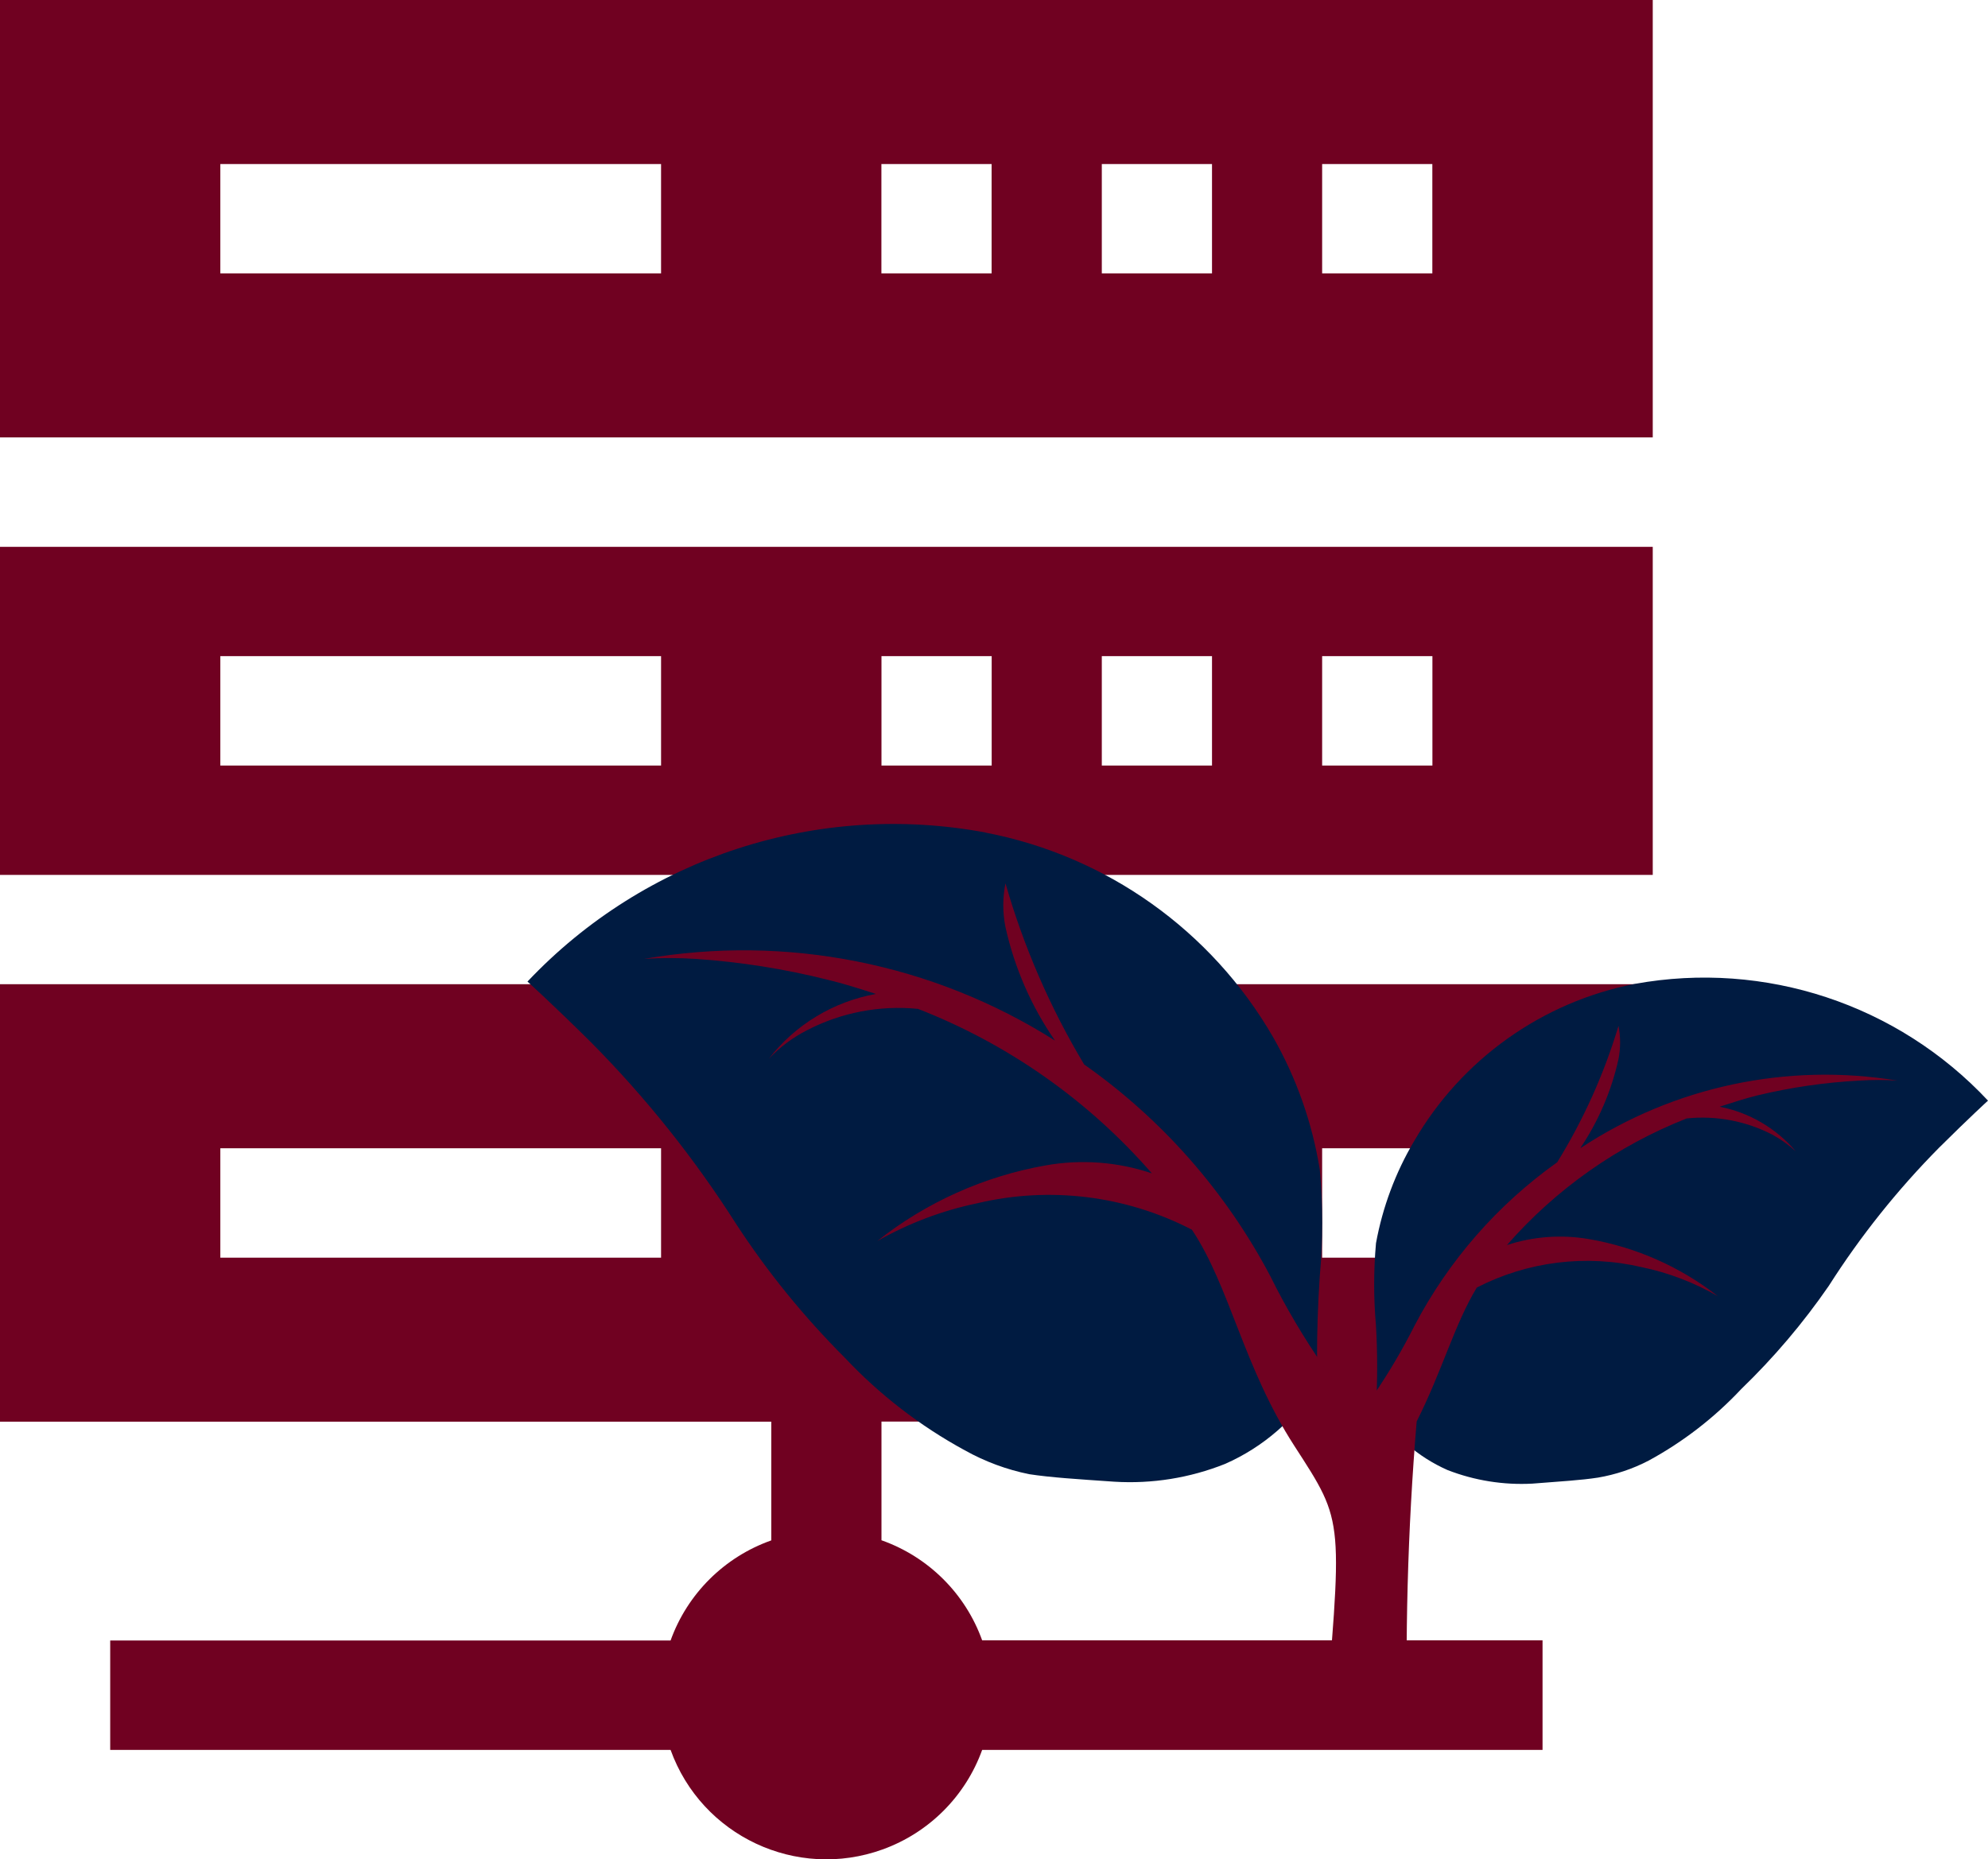
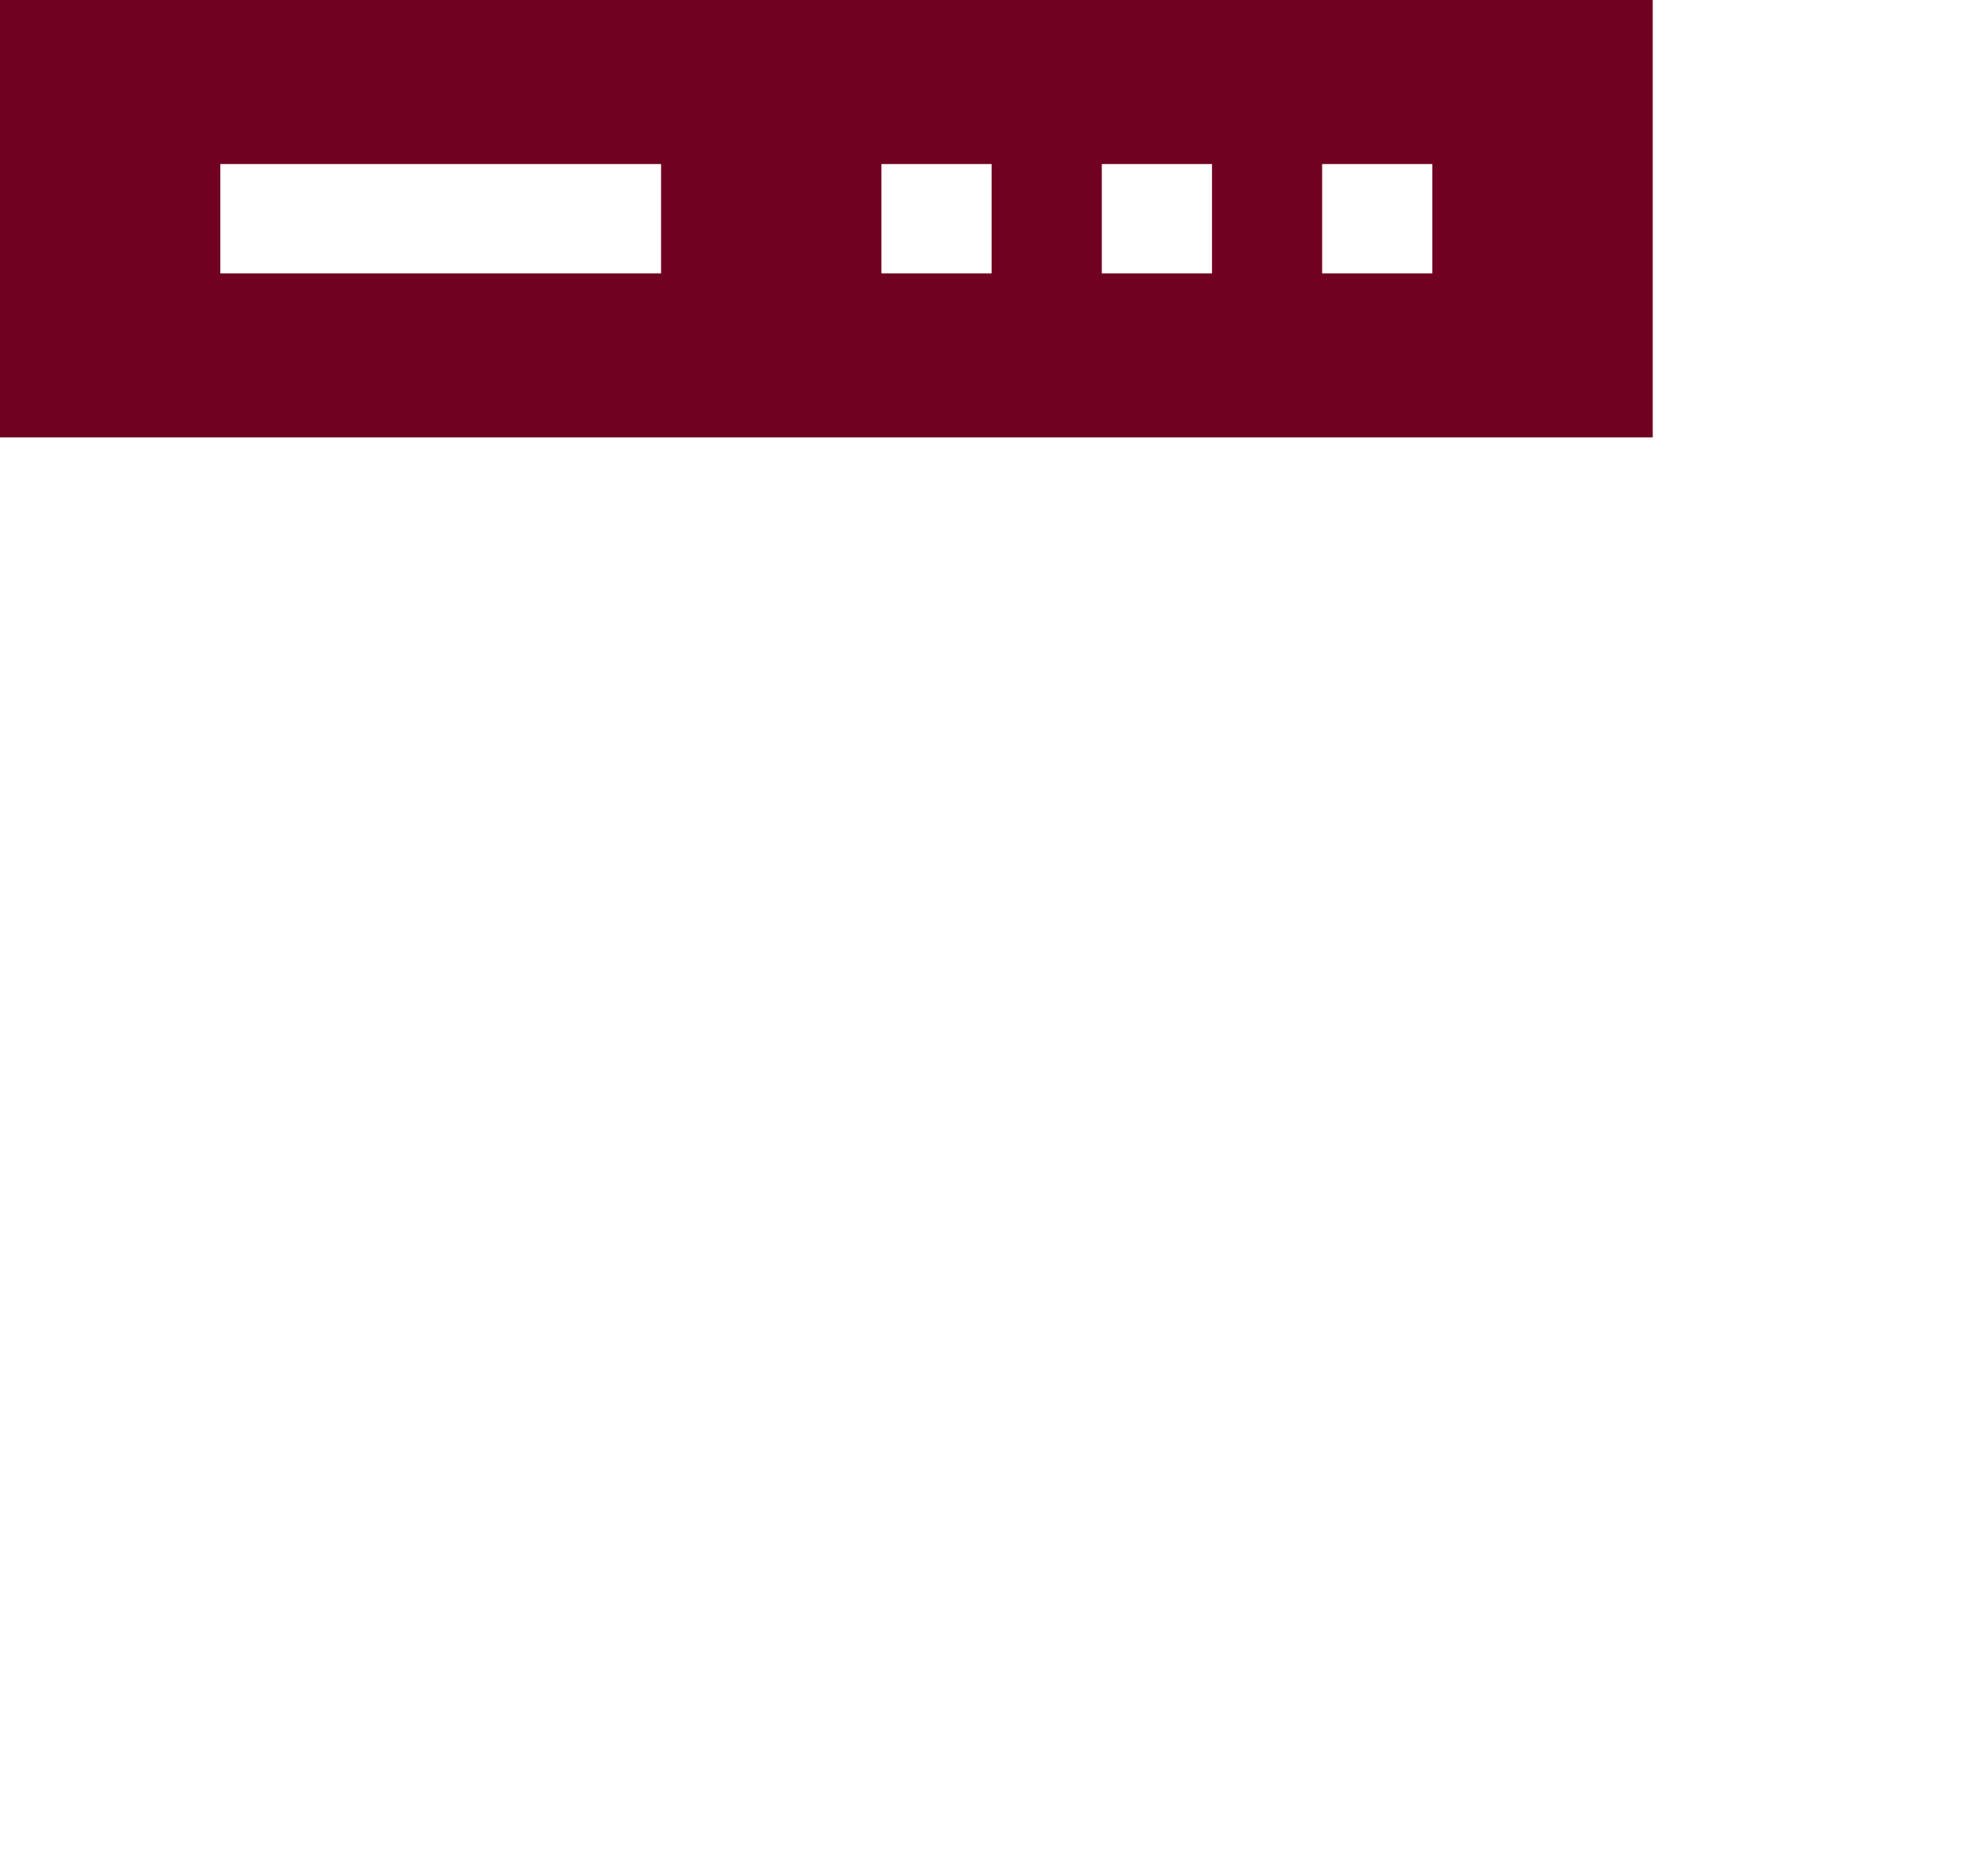
<svg xmlns="http://www.w3.org/2000/svg" id="uuid-332f7cf7-75f4-43bf-95a3-c5defdbdad0a" viewBox="0 0 277.99 260.03">
  <defs>
    <style>.uuid-9d266597-97db-4a7f-b340-f72478c86763{fill:#001b41;}.uuid-9d266597-97db-4a7f-b340-f72478c86763,.uuid-cb8e7d4a-ef90-4dde-9d2e-ab40f5be190b{stroke-width:0px;}.uuid-cb8e7d4a-ef90-4dde-9d2e-ab40f5be190b{fill:#700121;}</style>
  </defs>
  <g id="uuid-52fe8b9a-fe3b-469a-923f-d7c4a0aac7dc">
    <path id="uuid-a1ae3dd2-ae70-4253-9649-99a4c1ab527c" class="uuid-cb8e7d4a-ef90-4dde-9d2e-ab40f5be190b" d="m0,0v61.17h231.11V0H0Zm92.44,38.23H30.81v-15.29h61.63v15.29Zm46.22,0h-15.41v-15.29h15.41v15.29Zm30.82,0h-15.41v-15.29h15.41v15.29Zm30.81,0h-15.41v-15.29h15.41v15.29Z" />
-     <path id="uuid-af44e7d3-dc07-4529-8db3-54c361150add" class="uuid-cb8e7d4a-ef90-4dde-9d2e-ab40f5be190b" d="m0,122.35h231.11v-45.88H0v45.88Zm184.88-30.59h15.42v15.3h-15.42v-15.3Zm-30.81,0h15.41v15.3h-15.41v-15.3Zm-30.81,0h15.41v15.3h-15.41v-15.3Zm-92.45,0h61.63v15.3H30.81v-15.3Z" />
-     <path id="uuid-b25f8e79-c93c-4d0a-bba8-26fc1647cdbc" class="uuid-cb8e7d4a-ef90-4dde-9d2e-ab40f5be190b" d="m0,198.82h107.85v16.6c-6.56,2.32-11.73,7.46-14.08,14H15.41v15.3h78.36c4.34,12.03,17.61,18.27,29.65,13.92,6.48-2.34,11.58-7.44,13.92-13.92h78.36v-15.32h-78.36c-2.35-6.54-7.52-11.68-14.08-14v-16.6h107.85v-61.16H0v61.18Zm184.88-38.24h15.42v15.3h-15.42v-15.3Zm-30.81,0h15.41v15.3h-15.41v-15.3Zm-30.81,0h15.41v15.3h-15.41v-15.3Zm-92.45,0h61.63v15.3H30.81v-15.3Z" />
  </g>
  <g id="uuid-f597fcfd-dca6-464b-a25c-ccfb4a4d861e">
-     <path id="uuid-85f143ab-b5fd-4faf-860d-cfc53f286cbb" class="uuid-9d266597-97db-4a7f-b340-f72478c86763" d="m137.82,116.44c16.9,3.25,31.56,13.67,40.18,28.56,3.28,5.74,5.5,12.03,6.55,18.56.45,4.96.45,9.95,0,14.91-.59,8.56-.32,15-.32,15-3.07,4.98-7.58,8.91-12.94,11.26-4.92,1.96-10.21,2.81-15.5,2.48-5.33-.37-8.79-.58-11.88-1.05-3.15-.64-6.19-1.77-9-3.34-6.25-3.4-11.91-7.77-16.78-12.95-5.71-5.71-10.82-11.99-15.23-18.76-5.82-9.14-12.61-17.64-20.24-25.33-5.33-5.29-8.9-8.51-8.9-8.51,16.44-17.4,40.6-25.25,64.13-20.83h-.07Z" />
-     <path id="uuid-05c3cc94-28d2-4855-9c16-687030ca29df" class="uuid-9d266597-97db-4a7f-b340-f72478c86763" d="m228.63,137.59c-12.99,2.53-24.25,10.55-30.89,22-2.61,4.4-4.41,9.24-5.33,14.27-.34,3.84-.34,7.69,0,11.53.22,3.82.22,7.65,0,11.47,2.38,3.85,5.86,6.89,10,8.72,3.78,1.47,7.83,2.12,11.88,1.9,3.94-.31,6.76-.47,9.16-.84,2.47-.42,4.87-1.22,7.09-2.38,4.82-2.62,9.19-6,12.94-10,4.55-4.39,8.66-9.23,12.25-14.44,4.43-6.96,9.59-13.42,15.39-19.29,4.31-4.28,6.87-6.61,6.87-6.61-12.61-13.48-31.2-19.63-49.36-16.33Z" />
-     <path id="uuid-730012fd-bf17-4a9e-ae31-49cc58d27ea2" class="uuid-cb8e7d4a-ef90-4dde-9d2e-ab40f5be190b" d="m221,160.53c2.53-3.77,4.34-7.98,5.32-12.42.3-1.54.3-3.11,0-4.65-2.01,6.71-4.89,13.12-8.57,19.08-8.34,5.93-15.16,13.73-19.92,22.79-1.71,3.4-3.65,6.69-5.8,9.83-.53.69-1,1.33-1.54,1.91-1.97-1.77-3.75-3.74-5.33-5.87-2.83-4.08-5.36-8.35-7.56-12.8-6.21-11.76-15.12-21.89-26-29.54-4.75-7.93-8.45-16.45-11-25.33-.41,2.02-.41,4.11,0,6.13,1.26,5.68,3.61,11.07,6.92,15.86-17.07-10.81-37.56-14.88-57.47-11.42,2.41-.16,4.83-.16,7.24,0,6.2.42,12.35,1.39,18.38,2.9,2.24.53,4.53,1.27,6.82,2-5.95,1.07-11.3,4.3-15,9.09,1.53-1.63,3.34-2.98,5.33-4,4.78-2.49,10.19-3.53,15.55-3,12.6,4.91,23.82,12.8,32.7,23-4.78-1.61-9.89-2-14.86-1.11-8.6,1.52-16.69,5.15-23.54,10.58,4.36-2.48,9.09-4.27,14-5.29,10.12-2.4,20.77-1.08,30,3.7,5.33,8,7.19,19.19,14.33,30.24s6.71,9.84,4,42.3h11.87c-.45-15.25-.04-30.52,1.23-45.73,3.51-6.93,5.32-13.64,8.41-18.72,7.11-3.66,15.29-4.67,23.07-2.85,3.74.78,7.34,2.15,10.65,4.07-5.26-4.12-11.47-6.87-18.06-8-3.83-.66-7.76-.37-11.45.84,6.85-7.83,15.47-13.9,25.14-17.71,4.14-.43,8.31.37,12,2.28,1.17.64,2.26,1.42,3.25,2.32-2.74-3.23-6.5-5.43-10.65-6.24,1.81-.58,3.57-1.16,5.33-1.59,4.66-1.12,9.42-1.81,14.21-2.06,1.77-.12,3.56-.12,5.33,0-15.41-2.54-31.21.81-44.26,9.4h-.07Z" />
-   </g>
+     </g>
</svg>